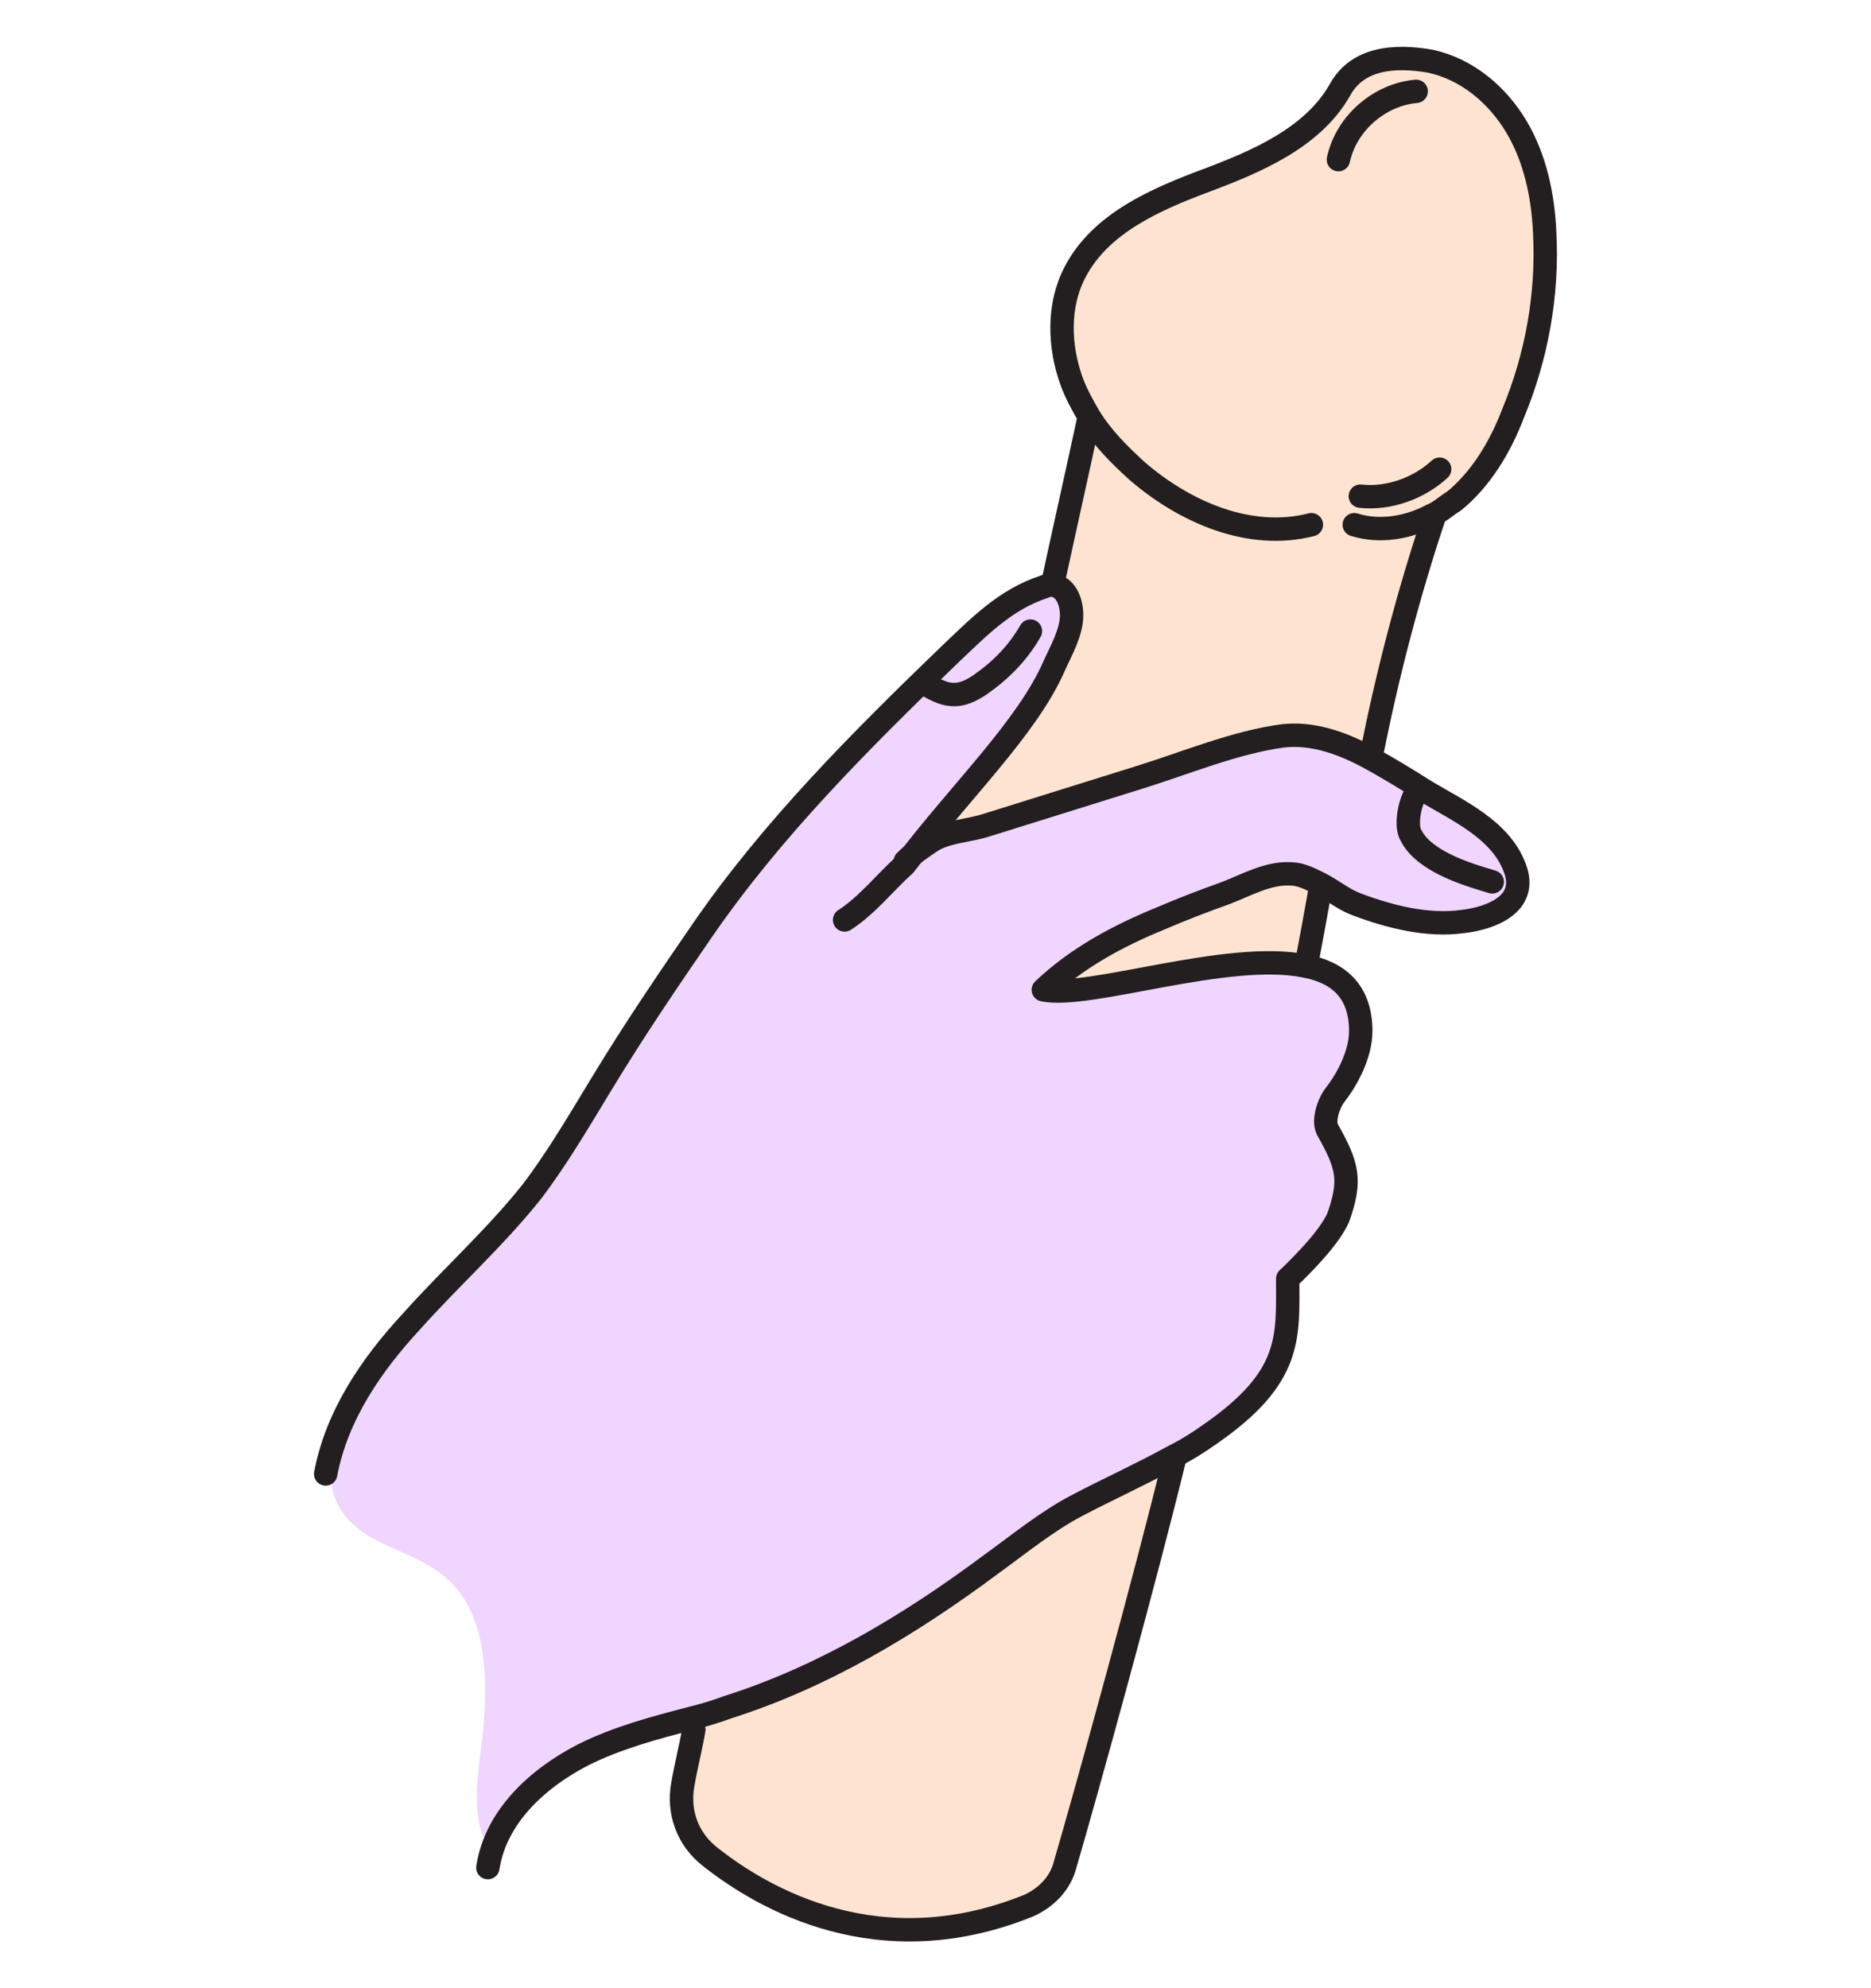
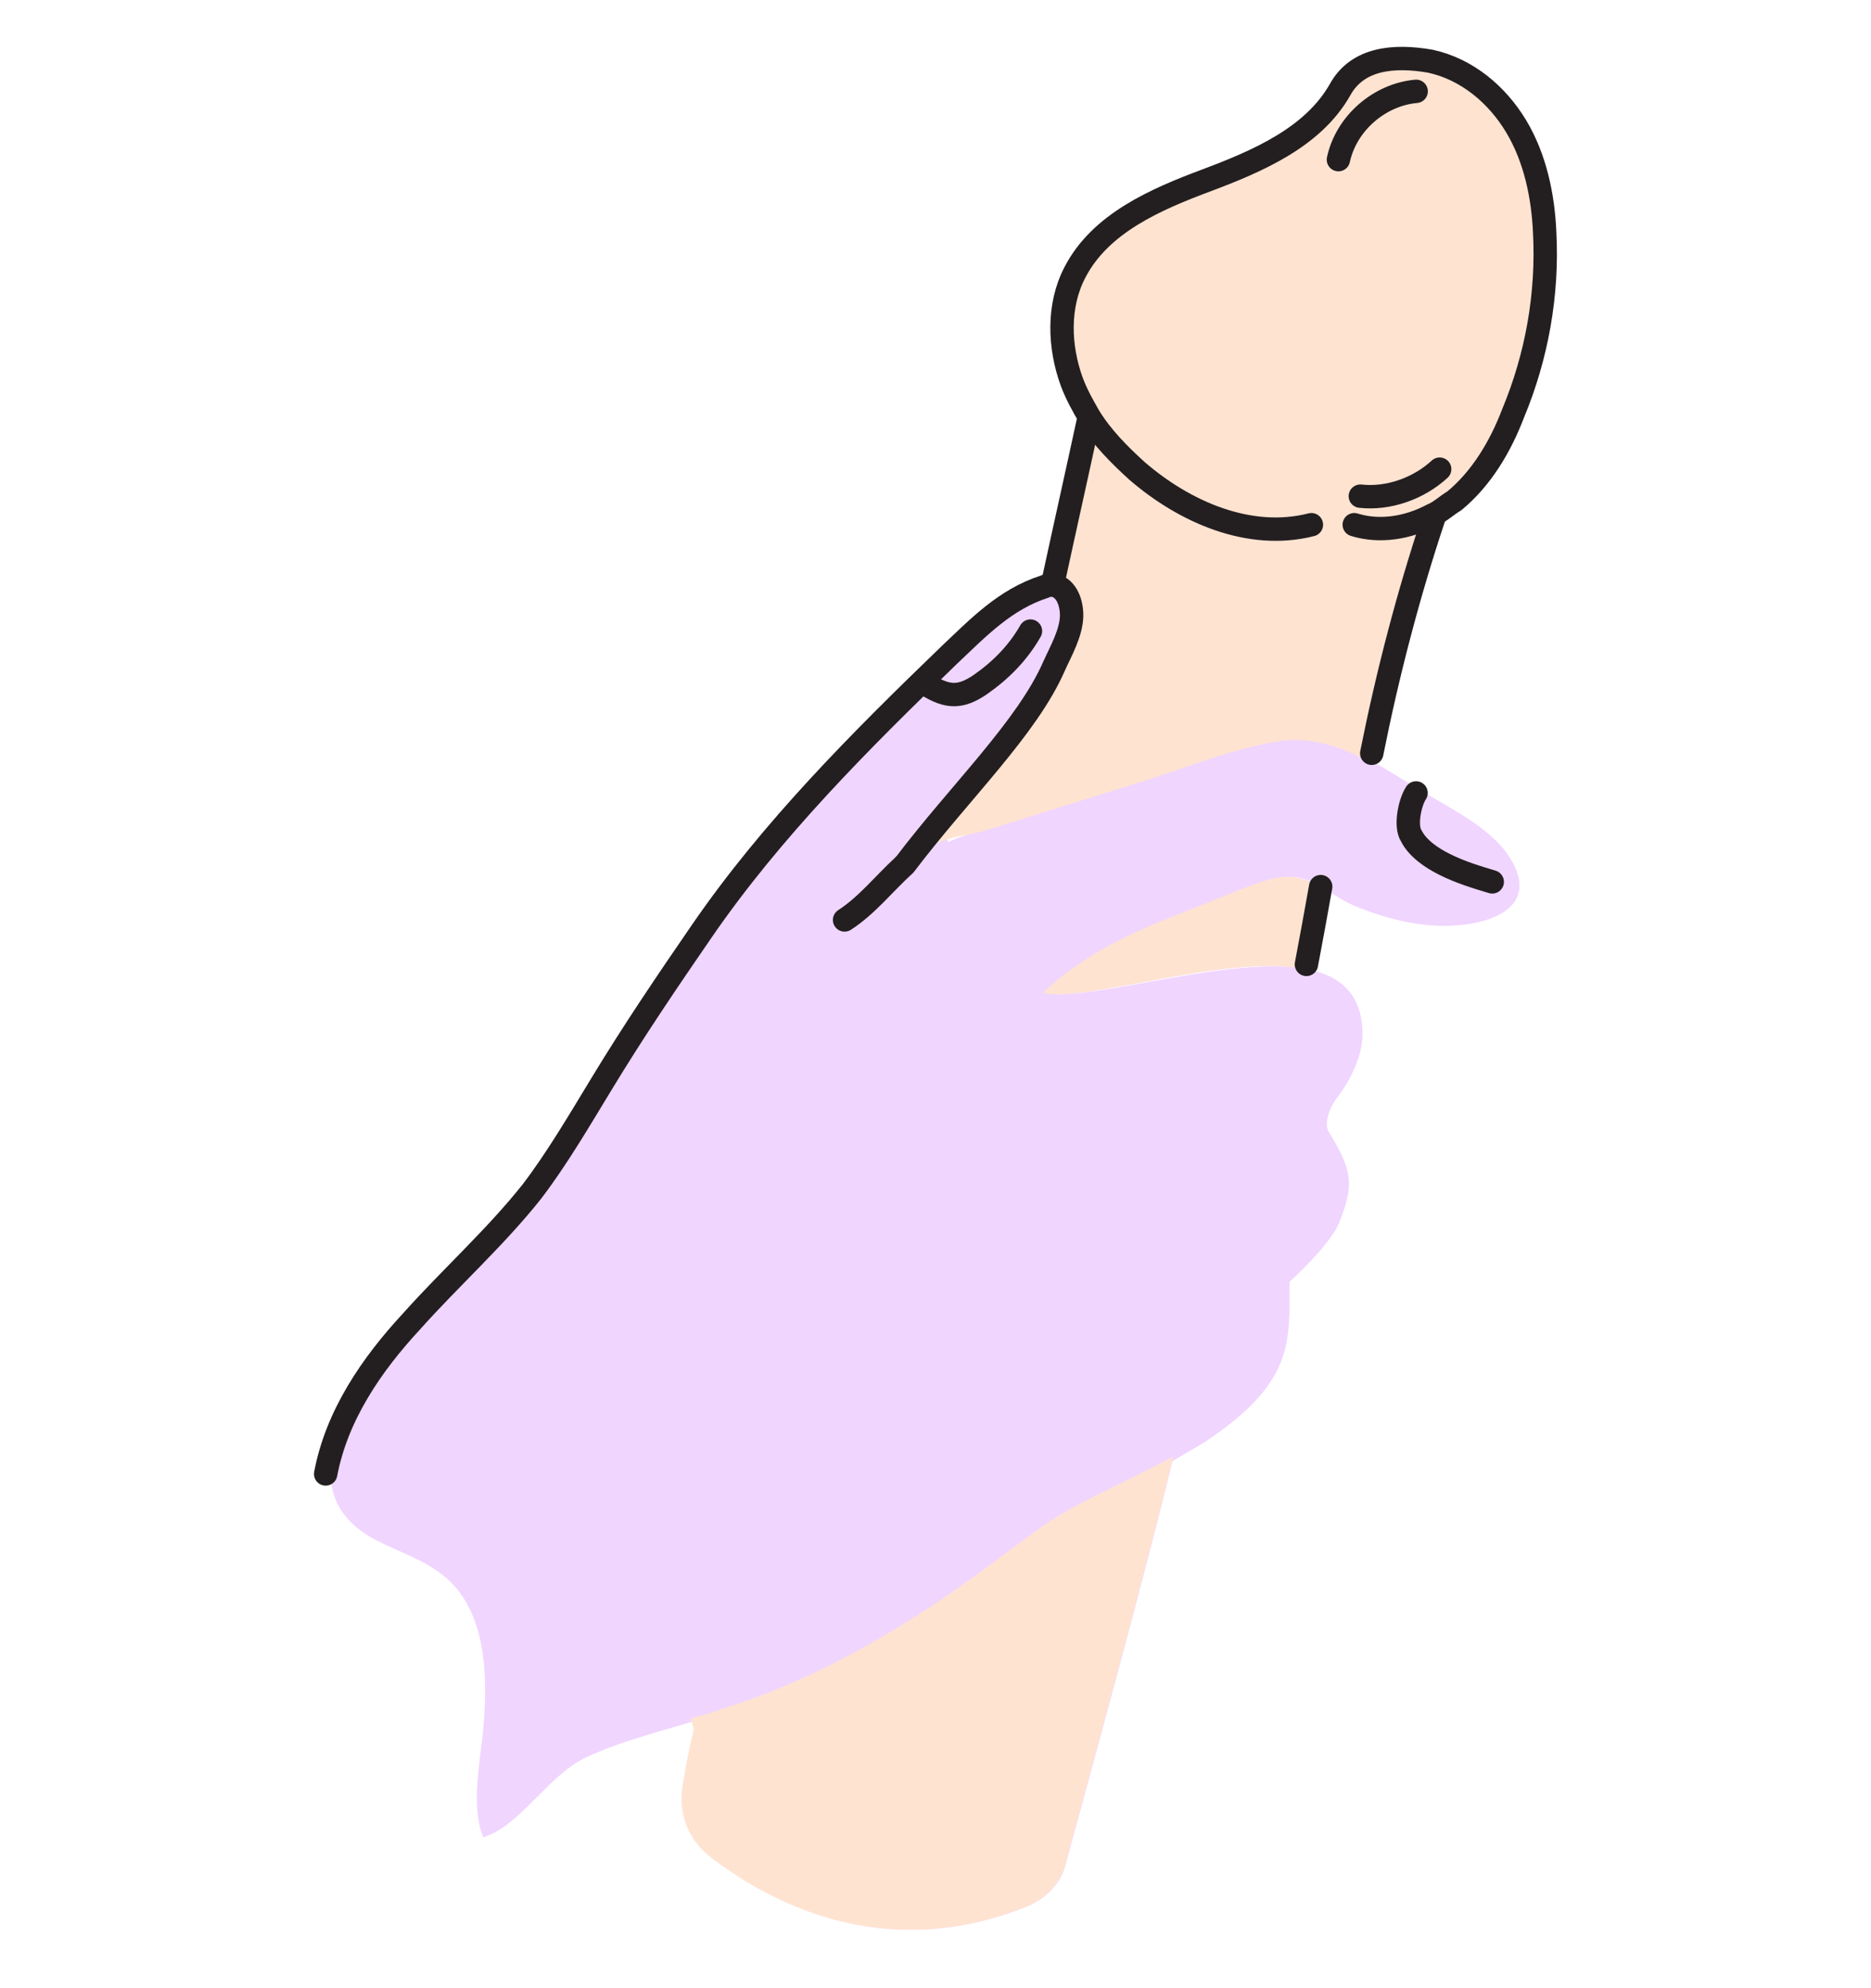
<svg xmlns="http://www.w3.org/2000/svg" width="32" height="34" viewBox="0 0 32 34" fill="none">
  <path d="M16.218 14.401C16.436 14.292 16.68 14.238 16.924 14.157C17.793 13.885 18.662 13.614 19.53 13.342C20.317 13.098 21.132 12.745 21.973 12.636C22.462 12.555 22.95 12.745 23.412 12.989C23.765 13.179 24.09 13.397 24.416 13.587C24.959 13.912 25.692 14.265 25.936 14.889C26.18 15.514 25.529 15.758 25.04 15.812C24.416 15.894 23.765 15.731 23.222 15.514C23.005 15.432 22.814 15.297 22.597 15.161C22.434 15.079 22.272 14.998 22.109 14.998C21.729 14.971 21.349 15.188 20.996 15.324C20.616 15.46 20.236 15.595 19.883 15.758C19.15 16.057 18.444 16.437 17.874 16.98C18.662 17.142 21.023 16.328 22.353 16.572C22.923 16.681 23.303 17.007 23.303 17.685C23.303 18.093 23.059 18.527 22.869 18.771C22.76 18.907 22.625 19.205 22.733 19.368C23.113 19.993 23.167 20.237 22.923 20.861C22.787 21.268 22.055 21.92 22.055 21.92C22.055 22.924 22.136 23.603 20.724 24.58C20.534 24.716 20.317 24.824 20.1 24.96C19.557 25.259 18.96 25.53 18.444 25.801C17.929 26.073 17.44 26.453 16.979 26.806C15.594 27.837 14.101 28.733 12.473 29.249C12.255 29.303 12.065 29.384 11.848 29.439C11.224 29.629 10.572 29.792 10.002 30.063C9.351 30.389 8.89 31.23 8.265 31.42C8.048 30.877 8.211 30.145 8.265 29.575C8.347 28.652 8.32 27.566 7.614 26.969C7.261 26.67 6.799 26.534 6.392 26.317C4.764 25.421 6.229 23.603 7.044 22.653C7.722 21.893 8.482 21.214 9.107 20.427C9.541 19.857 9.921 19.205 10.301 18.581C10.844 17.685 11.414 16.844 12.011 15.975C12.255 15.595 12.527 15.215 12.853 14.889C13.206 14.537 13.368 14.129 13.748 13.777C14.427 13.179 15.214 12.474 15.784 11.768C16.327 11.116 17.141 10.411 17.983 10.139C18.064 10.112 18.119 10.085 18.2 10.085C18.499 10.329 18.227 10.845 18.119 11.198C17.82 12.365 16.951 13.315 16.137 14.211L16.218 14.401Z" fill="#F0D5FF" />
  <path d="M18.226 31.882C18.145 32.208 17.901 32.452 17.602 32.588C15.078 33.62 13.096 32.48 12.146 31.747C11.766 31.448 11.603 30.986 11.684 30.525C11.739 30.199 11.793 29.901 11.875 29.575L11.82 29.385C12.037 29.331 12.227 29.276 12.445 29.195C14.073 28.679 15.566 27.784 16.951 26.752C17.439 26.399 17.901 26.019 18.416 25.748C18.932 25.476 19.529 25.205 20.072 24.906C19.584 26.942 18.579 30.579 18.226 31.882Z" fill="#F0D5FF" />
  <path d="M22.358 16.491L22.33 16.573C21 16.301 18.639 17.143 17.852 16.98C18.422 16.437 19.127 16.057 19.86 15.758C20.24 15.596 20.593 15.46 20.973 15.324C21.326 15.188 21.706 14.971 22.086 14.998C22.249 14.998 22.412 15.08 22.575 15.161C22.52 15.623 22.439 16.057 22.358 16.491Z" fill="#F0D5FF" />
-   <path d="M24.493 8.81L24.52 8.864C24.086 10.167 23.733 11.524 23.462 12.881L23.407 12.99C22.946 12.745 22.457 12.583 21.969 12.637C21.154 12.745 20.313 13.098 19.526 13.343C18.657 13.614 17.789 13.886 16.92 14.157C16.676 14.238 16.431 14.293 16.214 14.401L16.133 14.211C16.974 13.316 17.816 12.393 18.114 11.198C18.196 10.845 18.467 10.303 18.196 10.085C18.114 10.113 18.06 10.113 17.979 10.14C18.196 9.162 18.413 8.158 18.63 7.181C18.494 6.991 18.413 6.801 18.331 6.584C18.114 5.987 18.087 5.281 18.386 4.711C18.82 3.869 19.77 3.462 20.639 3.136C21.507 2.811 22.485 2.404 22.919 1.589C23.217 1.046 23.842 0.992 24.466 1.101C25.09 1.209 25.606 1.671 25.932 2.214C26.258 2.756 26.393 3.381 26.421 4.032C26.475 5.091 26.285 6.149 25.878 7.127C25.633 7.697 25.335 8.24 24.873 8.62C24.738 8.674 24.602 8.755 24.493 8.81Z" fill="#F0D5FF" />
  <path d="M18.218 31.882C18.137 32.208 17.893 32.452 17.594 32.588C15.07 33.62 13.088 32.48 12.138 31.747C11.758 31.448 11.595 30.986 11.677 30.525C11.731 30.199 11.785 29.901 11.867 29.575L11.812 29.385C12.03 29.331 12.22 29.276 12.437 29.195C14.065 28.679 15.558 27.784 16.943 26.752C17.431 26.399 17.893 26.019 18.409 25.748C18.924 25.476 19.521 25.205 20.064 24.906C19.576 26.942 18.571 30.579 18.218 31.882Z" fill="#FFE3D1" />
-   <path d="M22.342 16.491L22.315 16.573C20.985 16.301 18.623 17.143 17.836 16.98C18.406 16.437 19.112 16.057 19.845 15.758C20.225 15.596 20.578 15.46 20.957 15.324C21.31 15.188 21.69 14.971 22.07 14.998C22.233 14.998 22.396 15.08 22.559 15.161C22.505 15.623 22.423 16.057 22.342 16.491Z" fill="#FFE3D1" />
+   <path d="M22.342 16.491L22.315 16.573C20.985 16.301 18.623 17.143 17.836 16.98C18.406 16.437 19.112 16.057 19.845 15.758C21.31 15.188 21.69 14.971 22.07 14.998C22.233 14.998 22.396 15.08 22.559 15.161C22.505 15.623 22.423 16.057 22.342 16.491Z" fill="#FFE3D1" />
  <path d="M18.622 7.154C18.486 6.964 18.404 6.774 18.323 6.556C18.106 5.959 18.079 5.253 18.377 4.683C18.812 3.842 19.762 3.435 20.63 3.109C21.499 2.783 22.476 2.376 22.91 1.562C23.209 1.019 23.833 0.965 24.458 1.073C25.082 1.182 25.598 1.643 25.923 2.186C26.249 2.729 26.385 3.353 26.412 4.005C26.466 5.063 26.276 6.122 25.869 7.099C25.625 7.669 25.326 8.212 24.865 8.592C24.756 8.674 24.62 8.755 24.485 8.837L24.512 8.891C24.078 10.194 23.725 11.551 23.453 12.908L23.399 13.017C22.938 12.772 22.449 12.61 21.96 12.664C21.146 12.772 20.305 13.125 19.517 13.37C18.649 13.641 17.78 13.912 16.912 14.184C16.586 14.293 16.233 14.293 15.961 14.455C15.799 14.564 15.636 14.672 15.5 14.808C16.423 13.587 17.617 12.474 18.052 11.415C18.16 11.171 18.35 10.845 18.35 10.547C18.35 10.302 18.242 10.058 18.024 10.031V10.004C18.214 8.999 18.377 8.158 18.622 7.154Z" fill="#FFE3D1" />
  <path d="M15.45 14.809C15.124 15.107 14.825 15.487 14.445 15.732" stroke="#231F20" stroke-width="0.4" stroke-miterlimit="10" stroke-linecap="round" stroke-linejoin="round" />
-   <path d="M8.344 31.938C8.479 31.069 9.185 30.417 9.972 30.01C10.57 29.712 11.194 29.549 11.818 29.386C12.035 29.332 12.225 29.277 12.443 29.196C14.071 28.68 15.564 27.785 16.948 26.753C17.437 26.4 17.898 26.02 18.414 25.749C18.93 25.477 19.527 25.206 20.07 24.907C20.287 24.799 20.504 24.663 20.694 24.527C22.106 23.55 22.024 22.871 22.024 21.867C22.024 21.867 22.73 21.216 22.893 20.808C23.11 20.184 23.056 19.94 22.703 19.316C22.622 19.153 22.73 18.854 22.839 18.718C23.029 18.474 23.273 18.04 23.273 17.633C23.273 16.954 22.893 16.628 22.323 16.52C20.993 16.248 18.631 17.09 17.844 16.927C18.414 16.384 19.12 16.004 19.853 15.705C20.233 15.542 20.586 15.407 20.966 15.271C21.319 15.135 21.699 14.918 22.079 14.945C22.242 14.945 22.404 15.027 22.567 15.108C22.785 15.217 22.974 15.38 23.192 15.461C23.762 15.678 24.413 15.841 25.01 15.76C25.499 15.705 26.15 15.461 25.906 14.837C25.662 14.185 24.929 13.86 24.386 13.534C24.087 13.344 23.735 13.127 23.382 12.937C22.92 12.692 22.432 12.529 21.943 12.584C21.129 12.692 20.287 13.045 19.5 13.29C18.631 13.561 17.763 13.832 16.894 14.104C16.568 14.212 16.216 14.212 15.944 14.375C15.781 14.484 15.618 14.592 15.483 14.728" stroke="#231F20" stroke-width="0.4" stroke-miterlimit="10" stroke-linecap="round" stroke-linejoin="round" />
  <path d="M5.57 25.206C5.76 24.201 6.357 23.333 7.036 22.6C7.715 21.84 8.475 21.161 9.099 20.374C9.533 19.804 9.913 19.152 10.293 18.528C10.836 17.632 11.406 16.791 12.004 15.922C13.198 14.185 14.718 12.665 16.238 11.199C16.727 10.738 17.188 10.249 17.867 10.032C17.921 10.005 17.975 10.005 18.002 10.005C18.22 10.032 18.328 10.276 18.328 10.521C18.328 10.819 18.138 11.145 18.029 11.389C17.568 12.448 16.401 13.561 15.478 14.782" stroke="#231F20" stroke-width="0.4" stroke-miterlimit="10" stroke-linecap="round" stroke-linejoin="round" />
  <path d="M23.461 12.882C23.732 11.524 24.085 10.167 24.52 8.864" stroke="#231F20" stroke-width="0.4" stroke-miterlimit="10" stroke-linecap="round" stroke-linejoin="round" />
  <path d="M18.624 7.154C18.407 8.159 18.217 9 18 10.004" stroke="#231F20" stroke-width="0.4" stroke-miterlimit="10" stroke-linecap="round" stroke-linejoin="round" />
  <path d="M23.162 8.973C23.596 9.109 24.085 9.027 24.492 8.81C24.628 8.756 24.736 8.647 24.872 8.566C25.334 8.186 25.659 7.643 25.877 7.073C26.284 6.096 26.474 5.037 26.419 3.978C26.392 3.354 26.257 2.703 25.931 2.16C25.605 1.617 25.089 1.183 24.465 1.047C23.841 0.938 23.216 0.993 22.918 1.536C22.456 2.35 21.506 2.757 20.638 3.083C19.769 3.408 18.819 3.816 18.385 4.657C18.086 5.227 18.113 5.933 18.331 6.53C18.412 6.747 18.52 6.937 18.629 7.127C18.846 7.48 19.145 7.779 19.443 8.05C20.258 8.756 21.371 9.244 22.429 8.973" stroke="#231F20" stroke-width="0.4" stroke-miterlimit="10" stroke-linecap="round" stroke-linejoin="round" />
  <path d="M22.891 2.73C23.026 2.105 23.596 1.617 24.221 1.562" stroke="#231F20" stroke-width="0.4" stroke-miterlimit="10" stroke-linecap="round" stroke-linejoin="round" />
  <path d="M23.266 8.485C23.754 8.539 24.27 8.349 24.623 8.023" stroke="#231F20" stroke-width="0.4" stroke-miterlimit="10" stroke-linecap="round" stroke-linejoin="round" />
  <path d="M22.588 15.162C22.507 15.624 22.425 16.058 22.344 16.492" stroke="#231F20" stroke-width="0.4" stroke-miterlimit="10" stroke-linecap="round" stroke-linejoin="round" />
-   <path d="M11.867 29.575C11.812 29.901 11.731 30.2 11.677 30.525C11.595 30.987 11.758 31.448 12.138 31.747C13.061 32.48 15.043 33.62 17.594 32.588C17.893 32.453 18.137 32.208 18.218 31.883C18.599 30.58 19.603 26.942 20.091 24.934" stroke="#231F20" stroke-width="0.4" stroke-miterlimit="10" stroke-linecap="round" stroke-linejoin="round" />
  <path d="M24.219 13.56C24.11 13.723 24.029 14.131 24.137 14.293C24.246 14.511 24.49 14.674 24.707 14.782C24.979 14.918 25.25 14.999 25.522 15.081" stroke="#231F20" stroke-width="0.4" stroke-miterlimit="10" stroke-linecap="round" stroke-linejoin="round" />
  <path d="M15.859 11.715C16.212 11.932 16.429 11.932 16.755 11.715C17.108 11.471 17.407 11.172 17.624 10.792" stroke="#231F20" stroke-width="0.4" stroke-miterlimit="10" stroke-linecap="round" stroke-linejoin="round" />
</svg>